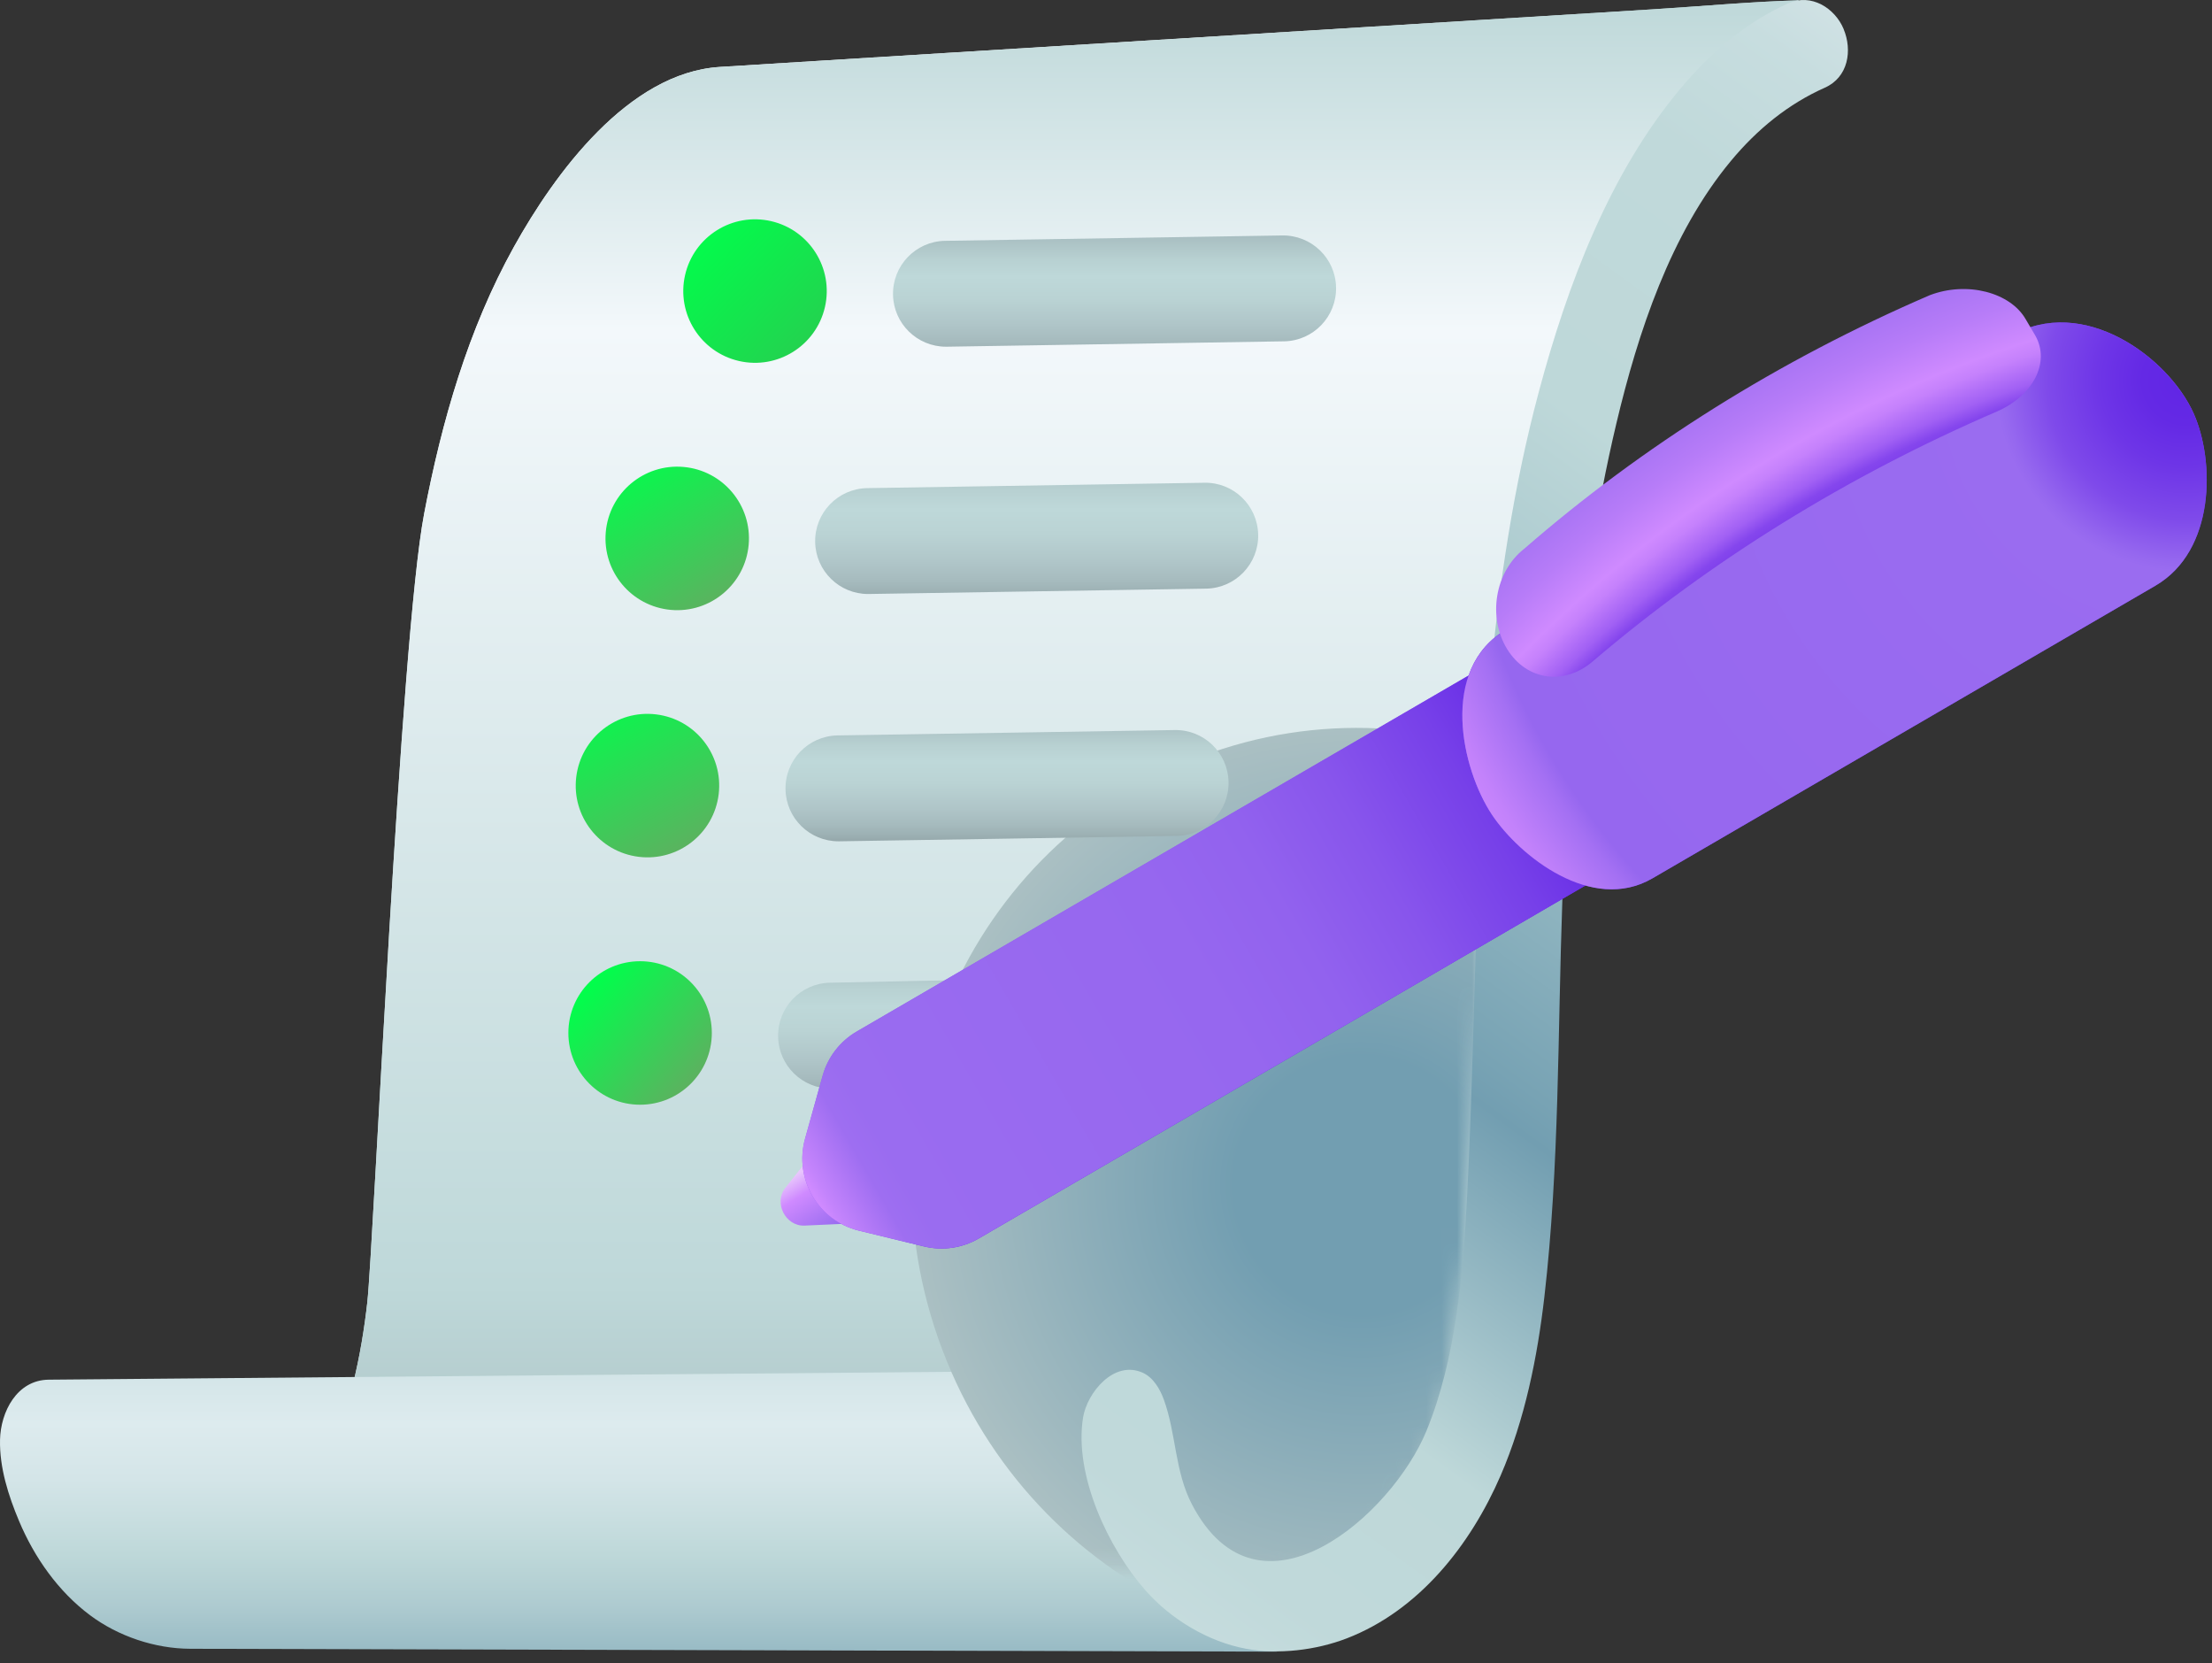
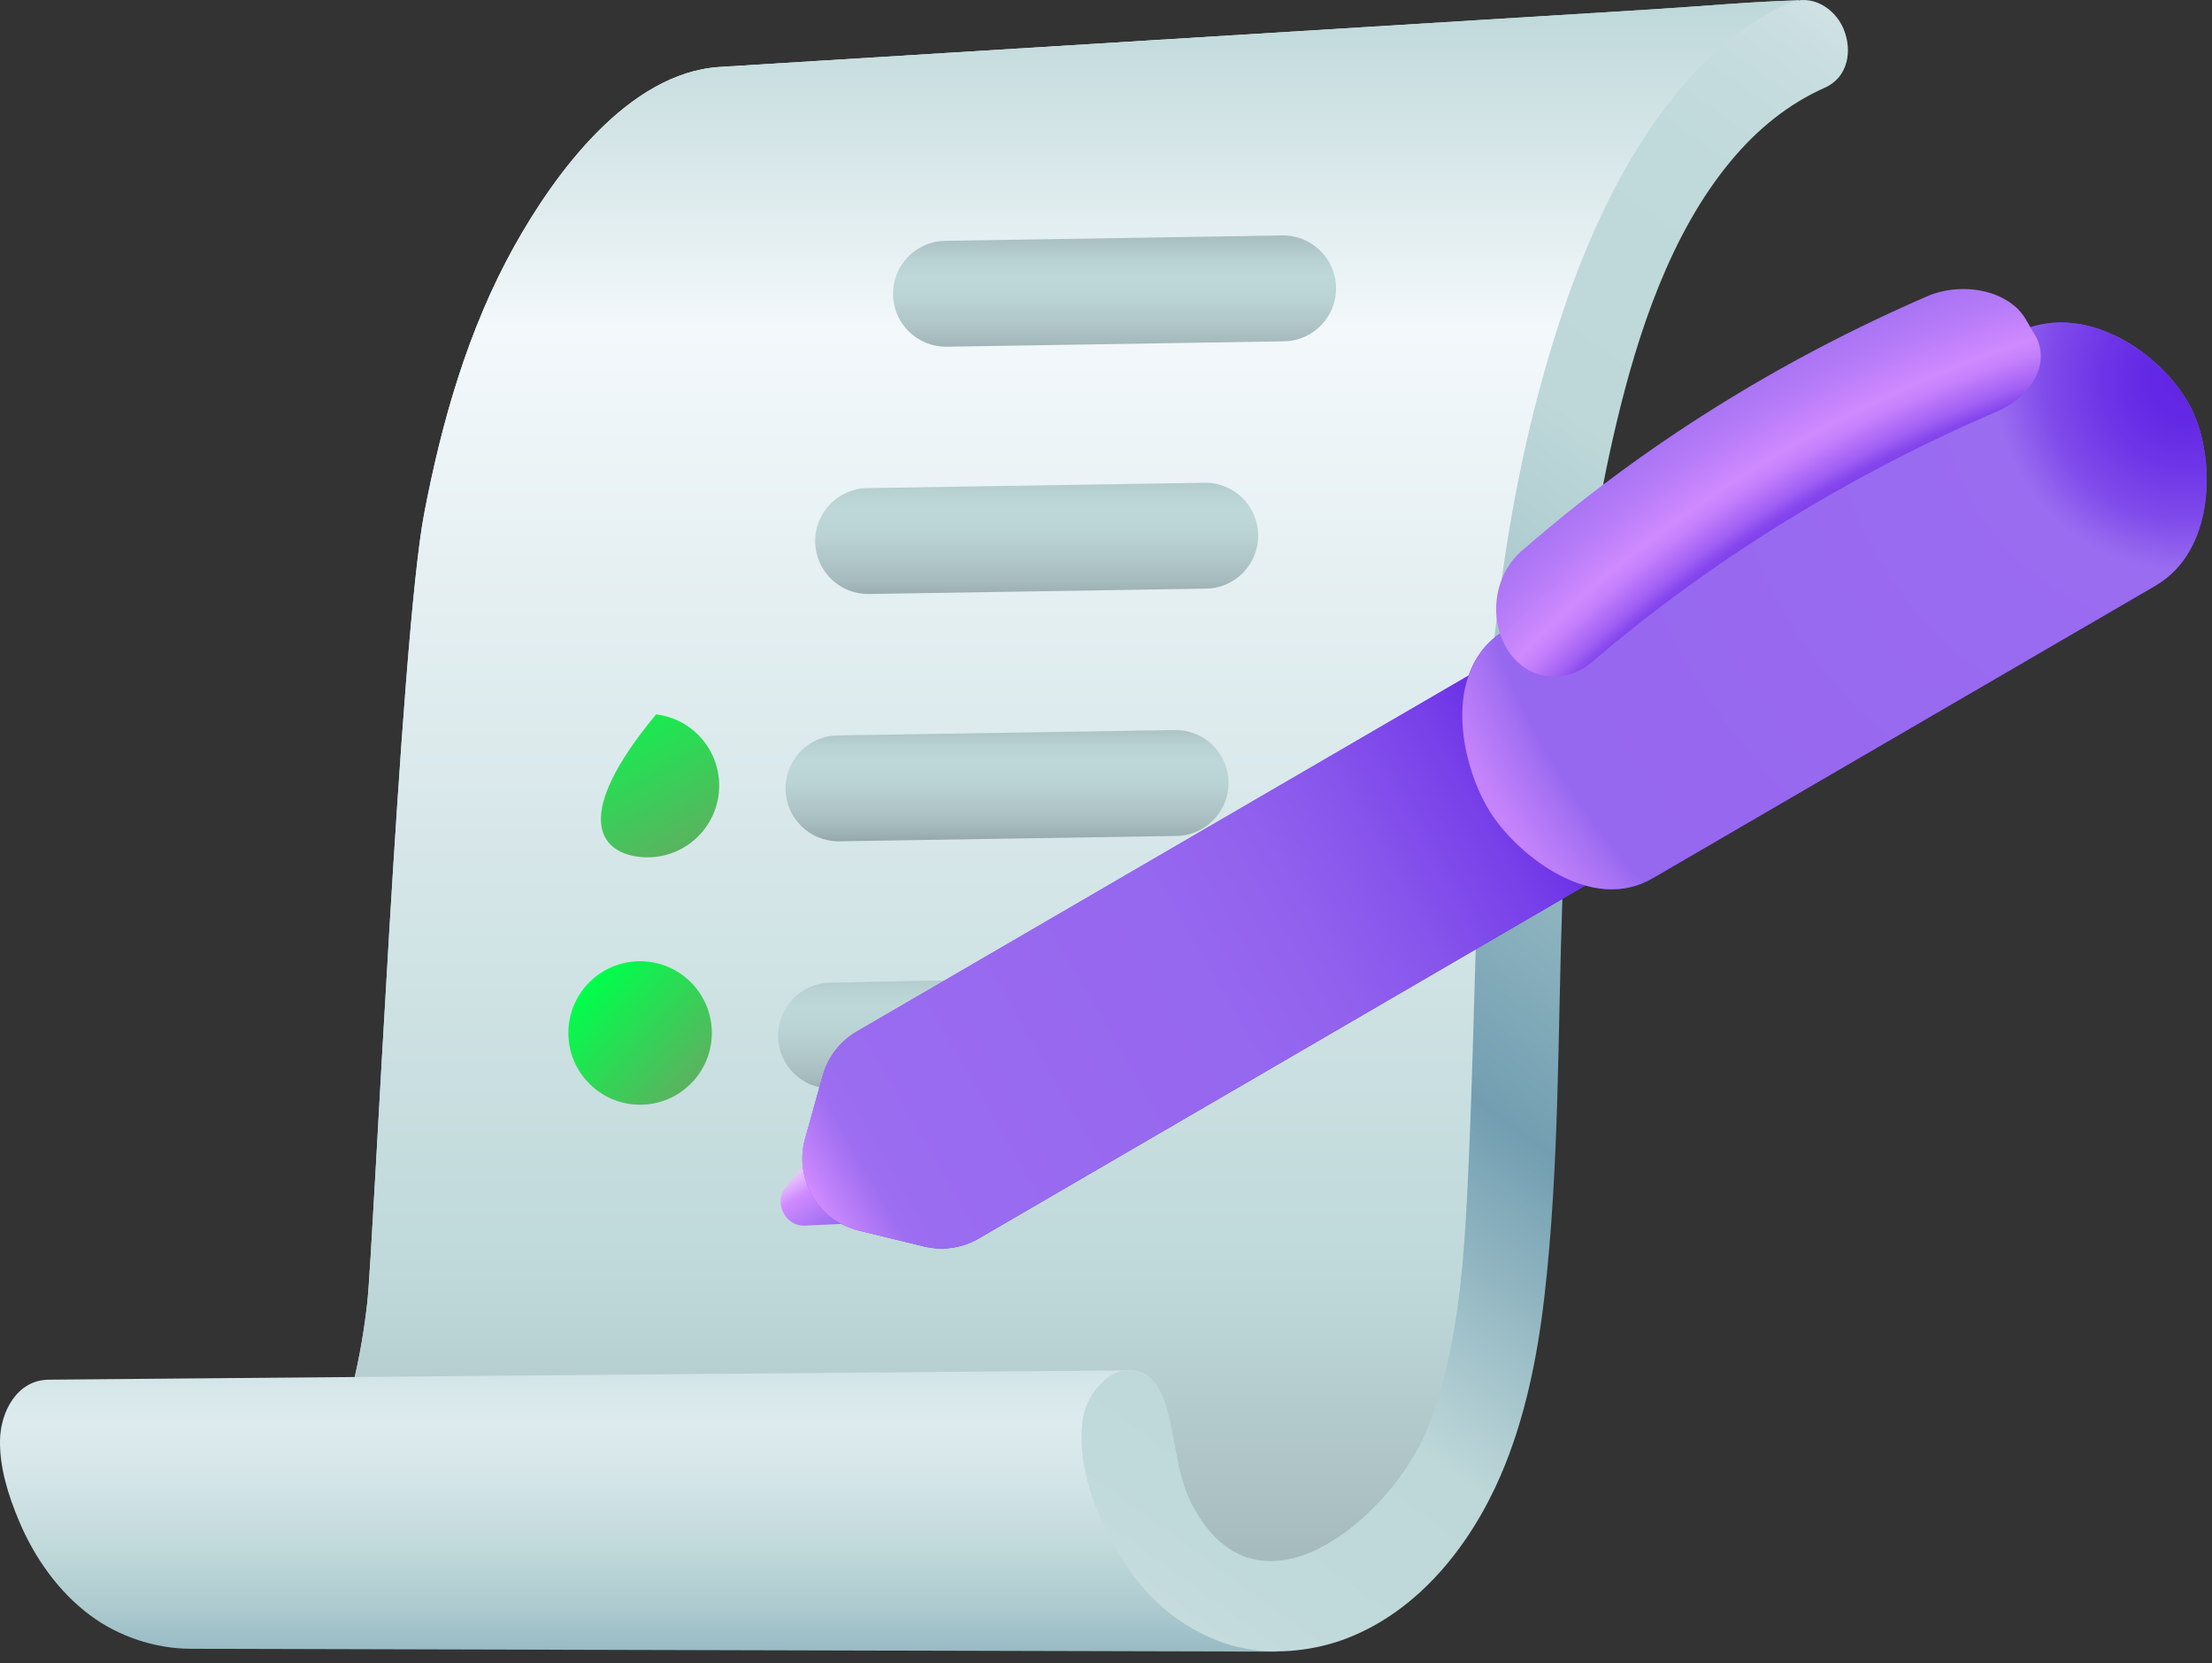
<svg xmlns="http://www.w3.org/2000/svg" width="145" height="109" viewBox="0 0 145 109" fill="none">
  <rect x="0" y="0" width="145" height="109" fill="#333333" stroke="none" />
  <path d="M101.729 24.707C103.874 17.09 107.339 8.597 113.732 3.456C115.024 2.418 116.804 1.104 117.912 0.021C114.889 0.101 111.352 0.426 108.333 0.612C101.047 1.062 70.597 2.941 62.658 3.431C57.504 3.749 52.35 4.067 47.195 4.386C41.178 4.757 36.349 11.392 33.686 16.182C30.682 21.586 28.955 27.625 27.802 33.669C26.24 41.862 24.486 81.663 24.077 85.348C23.352 91.871 20.786 102.309 12.505 102.379C15.829 102.379 78.365 102.826 83.234 102.822C88.914 102.816 92.259 98.32 94.154 93.475C96.477 87.537 97.089 61.86 97.401 55.205C97.713 48.535 100.762 28.142 101.729 24.706V24.707Z" fill="url(#paint0_radial_0_192)" />
  <path d="M101.729 24.707C103.874 17.09 107.339 8.597 113.732 3.456C115.024 2.418 116.804 1.104 117.912 0.021C114.889 0.101 111.352 0.426 108.333 0.612C101.047 1.062 70.597 2.941 62.658 3.431C57.504 3.749 52.35 4.067 47.195 4.386C41.178 4.757 36.349 11.392 33.686 16.182C30.682 21.586 28.955 27.625 27.802 33.669C26.24 41.862 24.486 81.663 24.077 85.348C23.352 91.871 20.786 102.309 12.505 102.379C15.829 102.379 78.365 102.826 83.234 102.822C88.914 102.816 92.259 98.32 94.154 93.475C96.477 87.537 97.089 61.86 97.401 55.205C97.713 48.535 100.762 28.142 101.729 24.706V24.707Z" fill="url(#paint1_linear_0_192)" />
  <path d="M81.546 107.402C78.311 106.663 76.134 104.71 74.364 101.963C73.053 99.928 71.923 97.74 71.505 95.34C71.083 92.913 71.645 91.125 73.98 89.806C71.618 89.81 4.206 90.406 3.195 90.415C1.104 90.433 0.043 92.53 0.002 94.346C-0.04 96.174 0.551 98.021 1.253 99.688C2.255 102.069 3.823 104.301 5.907 105.855C7.745 107.227 10.152 108.044 12.481 108.05C12.481 108.05 83.71 108.237 83.718 108.237C82.835 108.004 82.317 107.578 81.545 107.402H81.546Z" fill="url(#paint2_linear_0_192)" />
  <mask id="mask0_0_192" style="mask-type:luminance" maskUnits="userSpaceOnUse" x="12" y="0" width="106" height="103">
-     <path d="M101.729 24.707C103.874 17.09 107.339 8.597 113.732 3.456C115.024 2.418 116.804 1.104 117.912 0.021C114.889 0.101 111.352 0.426 108.333 0.612C101.047 1.062 70.597 2.941 62.658 3.431C57.504 3.749 52.35 4.067 47.195 4.386C41.178 4.757 36.349 11.392 33.686 16.182C30.682 21.586 28.955 27.625 27.802 33.669C26.24 41.862 24.486 81.663 24.077 85.348C23.352 91.871 20.786 102.309 12.505 102.379C15.829 102.379 78.365 102.826 83.234 102.822C88.914 102.816 92.259 98.32 94.154 93.475C96.477 87.537 97.089 61.86 97.401 55.205C97.713 48.535 100.762 28.142 101.729 24.706V24.707Z" fill="white" />
-   </mask>
+     </mask>
  <g mask="url(#mask0_0_192)">
    <path d="M100.186 106.368C115.473 100.585 123.056 83.185 117.124 67.503C111.192 51.821 93.991 43.795 78.705 49.578C63.418 55.36 55.835 72.76 61.767 88.443C67.699 104.125 84.9 112.15 100.186 106.368Z" fill="url(#paint3_radial_0_192)" />
  </g>
  <path d="M120.854 1.903C120.274 0.516 118.723 -0.443 117.249 0.209C114.624 1.373 112.279 3.285 110.202 5.751C105.496 11.34 102.741 18.688 100.875 25.664C99.217 31.86 98.248 38.321 97.671 44.705C97.248 49.372 97.017 54.062 96.85 58.744C96.615 65.331 96.506 71.927 96.164 78.51C95.903 83.545 95.436 89.06 93.508 93.767C91.251 99.275 82.52 106.989 78.136 98.591C77.001 96.418 77.108 93.96 76.288 91.711C76.037 91.026 75.603 90.276 74.912 89.962C73.021 89.102 71.253 91.279 70.994 92.906C70.396 96.66 72.638 101.441 75.087 104.223C76.75 106.113 79.197 107.587 81.673 108.047C83.796 108.441 86.268 108.144 88.28 107.369C93.025 105.539 96.395 101.249 98.366 96.702C99.955 93.034 100.781 88.938 101.237 84.98C102.227 76.392 102.106 67.696 102.412 59.067C102.575 54.497 102.798 49.923 103.208 45.368C103.74 39.447 104.584 33.513 105.961 27.727C107.372 21.797 109.508 15.303 113.459 10.551C115.208 8.447 117.242 6.805 119.618 5.748C121.165 5.06 121.434 3.297 120.851 1.903H120.854Z" fill="url(#paint4_linear_0_192)" />
  <path d="M62.007 22.72C60.124 22.72 58.578 21.213 58.539 19.322C58.5 17.406 60.021 15.821 61.937 15.783L84.042 15.431C85.957 15.396 87.542 16.913 87.581 18.828C87.62 20.744 86.099 22.329 84.183 22.368L62.079 22.72C62.054 22.72 62.03 22.72 62.007 22.72V22.72Z" fill="url(#paint5_linear_0_192)" />
-   <path d="M54.075 20.126C54.656 17.596 53.075 15.073 50.544 14.492C48.013 13.911 45.49 15.491 44.909 18.022C44.328 20.553 45.909 23.076 48.44 23.657C50.971 24.238 53.493 22.657 54.075 20.126Z" fill="url(#paint6_linear_0_192)" />
-   <path d="M49.077 35.693C49.303 33.106 47.389 30.826 44.802 30.6C42.215 30.374 39.934 32.288 39.709 34.875C39.483 37.462 41.397 39.743 43.984 39.969C46.571 40.194 48.851 38.28 49.077 35.693Z" fill="url(#paint7_linear_0_192)" />
-   <path d="M47.11 52.049C47.422 49.471 45.586 47.128 43.008 46.816C40.43 46.503 38.087 48.34 37.774 50.918C37.462 53.496 39.298 55.839 41.877 56.151C44.454 56.464 46.798 54.627 47.11 52.049Z" fill="url(#paint8_linear_0_192)" />
+   <path d="M47.11 52.049C47.422 49.471 45.586 47.128 43.008 46.816C37.462 53.496 39.298 55.839 41.877 56.151C44.454 56.464 46.798 54.627 47.11 52.049Z" fill="url(#paint8_linear_0_192)" />
  <path d="M41.959 72.396C44.556 72.396 46.661 70.29 46.661 67.694C46.661 65.097 44.556 62.992 41.959 62.992C39.362 62.992 37.257 65.097 37.257 67.694C37.257 70.29 39.362 72.396 41.959 72.396Z" fill="url(#paint9_linear_0_192)" />
  <path d="M56.903 38.927C55.02 38.927 53.474 37.42 53.435 35.528C53.396 33.613 54.917 32.028 56.833 31.989L78.936 31.637C80.853 31.593 82.436 33.119 82.475 35.035C82.515 36.951 80.993 38.535 79.078 38.574L56.975 38.926C56.951 38.926 56.926 38.926 56.903 38.926V38.927Z" fill="url(#paint10_linear_0_192)" />
  <path d="M54.959 55.133C53.076 55.133 51.53 53.626 51.492 51.735C51.452 49.819 52.974 48.234 54.889 48.196L76.993 47.843C78.91 47.805 80.493 49.325 80.532 51.241C80.572 53.157 79.05 54.742 77.135 54.781L55.031 55.133C55.007 55.133 54.983 55.133 54.959 55.133V55.133Z" fill="url(#paint11_linear_0_192)" />
  <path d="M54.473 71.339C52.59 71.339 51.044 69.832 51.006 67.941C50.966 66.025 52.488 64.441 54.404 64.401L71.646 64.049C73.564 64.002 75.146 65.531 75.186 67.447C75.225 69.363 73.704 70.947 71.788 70.986L54.545 71.338C54.521 71.338 54.497 71.338 54.473 71.338V71.339Z" fill="url(#paint12_linear_0_192)" />
  <path d="M56.228 80.159L52.739 80.317C51.492 80.374 50.7 78.821 51.477 77.843L53.626 75.14C54.248 74.357 55.471 74.534 55.968 75.48L57.308 78.026C57.813 78.986 57.243 80.113 56.228 80.159H56.228Z" fill="url(#paint13_linear_0_192)" />
  <path d="M118.057 44.188L115.029 38.981C113.679 36.66 110.703 35.873 108.383 37.223L74.653 56.843L64.238 62.9L56.163 67.597C55.069 68.234 54.266 69.272 53.925 70.491L52.773 74.619C52.034 77.267 53.636 80.001 56.308 80.65L60.567 81.684C61.787 81.98 63.073 81.793 64.158 81.162L116.299 50.835C118.62 49.485 119.407 46.51 118.057 44.189V44.188Z" fill="url(#paint14_linear_0_192)" />
  <path d="M118.057 44.188L115.029 38.981C113.679 36.66 110.703 35.873 108.383 37.223L74.653 56.843L64.238 62.9L56.163 67.597C55.069 68.234 54.266 69.272 53.925 70.491L52.773 74.619C52.034 77.267 53.636 80.001 56.308 80.65L60.567 81.684C61.787 81.98 63.073 81.793 64.158 81.162L116.299 50.835C118.62 49.485 119.407 46.51 118.057 44.189V44.188Z" fill="url(#paint15_linear_0_192)" />
  <path d="M141.291 38.384C141.291 38.384 108.374 57.531 108.319 57.562C104.349 59.872 99.611 56.106 97.804 53.395C95.813 50.408 94.299 43.834 98.761 41.238C98.761 41.238 131.763 22.043 131.781 22.032C136.541 19.263 142.154 23.424 143.797 27.094C145.194 30.215 145.221 36.098 141.291 38.383V38.384Z" fill="url(#paint16_linear_0_192)" />
  <path d="M141.291 38.384C141.291 38.384 108.374 57.531 108.319 57.562C104.349 59.872 99.611 56.106 97.804 53.395C95.813 50.408 94.299 43.834 98.761 41.238C98.761 41.238 131.763 22.043 131.781 22.032C136.541 19.263 142.154 23.424 143.797 27.094C145.194 30.215 145.221 36.098 141.291 38.383V38.384Z" fill="url(#paint17_radial_0_192)" />
  <path d="M99.909 35.968C107.639 29.243 116.613 23.603 126.497 19.346C128.94 18.41 131.784 19.162 132.789 20.924C132.996 21.276 133.204 21.629 133.413 21.983C134.421 23.75 133.267 25.938 130.897 26.969C121.066 31.205 112.126 36.76 104.406 43.343C102.545 44.938 100.075 44.61 98.794 42.535C97.516 40.463 97.974 37.488 99.909 35.967V35.968Z" fill="url(#paint18_radial_0_192)" />
  <defs>
    <radialGradient id="paint0_radial_0_192" cx="0" cy="0" r="1" gradientUnits="userSpaceOnUse" gradientTransform="translate(-152.838 47.532) scale(284.298 284.298)">
      <stop offset="0.63" stop-color="#C0D9DA" />
      <stop offset="0.65" stop-color="#D7E7E9" />
      <stop offset="0.67" stop-color="#E6F0F3" />
      <stop offset="0.7" stop-color="#F0F6F9" />
      <stop offset="0.73" stop-color="#F3F8FB" />
      <stop offset="0.82" stop-color="#F3F8FB" />
      <stop offset="0.85" stop-color="#EAF2F5" />
      <stop offset="0.89" stop-color="#D1E3E5" />
      <stop offset="0.92" stop-color="#BED8D9" />
      <stop offset="0.95" stop-color="#B9D2D3" />
      <stop offset="0.99" stop-color="#ABC1C3" />
      <stop offset="1" stop-color="#A6BBBE" />
    </radialGradient>
    <linearGradient id="paint1_linear_0_192" x1="65.209" y1="0.021" x2="65.209" y2="102.822" gradientUnits="userSpaceOnUse">
      <stop stop-color="#BED8D9" />
      <stop offset="0.21" stop-color="#F3F8FB" />
      <stop offset="0.82" stop-color="#BED8D9" />
      <stop offset="0.91" stop-color="#B2C9CB" />
      <stop offset="0.99" stop-color="#A6BBBE" />
    </linearGradient>
    <linearGradient id="paint2_linear_0_192" x1="41.86" y1="85.873" x2="41.86" y2="113.455" gradientUnits="userSpaceOnUse">
      <stop stop-color="#BED8D9" />
      <stop offset="0.03" stop-color="#C2DADB" />
      <stop offset="0.17" stop-color="#D5E6E9" />
      <stop offset="0.27" stop-color="#DDEBEE" />
      <stop offset="0.4" stop-color="#D4E5E8" />
      <stop offset="0.58" stop-color="#BED8D9" />
      <stop offset="0.7" stop-color="#AECBD0" />
      <stop offset="0.91" stop-color="#84ACBA" />
      <stop offset="1" stop-color="#729EB1" />
    </linearGradient>
    <radialGradient id="paint3_radial_0_192" cx="0" cy="0" r="1" gradientUnits="userSpaceOnUse" gradientTransform="translate(89.23 77.67) rotate(-20.72) scale(29.575 30.218)">
      <stop offset="0.28" stop-color="#729EB1" />
      <stop offset="1" stop-color="#ABC0C3" />
    </radialGradient>
    <linearGradient id="paint4_linear_0_192" x1="138.448" y1="4.631" x2="62.233" y2="109.577" gradientUnits="userSpaceOnUse">
      <stop stop-color="#E3ECF1" />
      <stop offset="0.04" stop-color="#D5E4E7" />
      <stop offset="0.09" stop-color="#C7DDDF" />
      <stop offset="0.16" stop-color="#C0D9DA" />
      <stop offset="0.3" stop-color="#BED8D9" />
      <stop offset="0.4" stop-color="#AAC9CE" />
      <stop offset="0.59" stop-color="#78A3B4" />
      <stop offset="0.61" stop-color="#729EB1" />
      <stop offset="0.68" stop-color="#93B7C2" />
      <stop offset="0.77" stop-color="#BED8D9" />
      <stop offset="0.87" stop-color="#C0D9DA" />
      <stop offset="0.93" stop-color="#C8DDDF" />
      <stop offset="0.97" stop-color="#D6E5E8" />
      <stop offset="1" stop-color="#E3ECF1" />
    </linearGradient>
    <linearGradient id="paint5_linear_0_192" x1="73.06" y1="13.35" x2="73.06" y2="26.575" gradientUnits="userSpaceOnUse">
      <stop offset="0.14" stop-color="#A6BBBE" />
      <stop offset="0.16" stop-color="#A8BEC1" />
      <stop offset="0.28" stop-color="#B8D1D2" />
      <stop offset="0.36" stop-color="#BED8D9" />
      <stop offset="0.47" stop-color="#BAD3D4" />
      <stop offset="0.6" stop-color="#AFC5C8" />
      <stop offset="0.68" stop-color="#A6BBBE" />
      <stop offset="0.74" stop-color="#9BAFB2" />
      <stop offset="0.85" stop-color="#809093" />
      <stop offset="0.9" stop-color="#717F82" />
    </linearGradient>
    <linearGradient id="paint6_linear_0_192" x1="47.14" y1="37.493" x2="25.794" y2="16.745" gradientUnits="userSpaceOnUse">
      <stop stop-color="#38B852" />
      <stop offset="0.567" stop-color="#00FF4B" />
      <stop offset="1" stop-color="#5AB35F" />
    </linearGradient>
    <linearGradient id="paint7_linear_0_192" x1="32.69" y1="23.942" x2="43.49" y2="41.483" gradientUnits="userSpaceOnUse">
      <stop stop-color="#38B852" />
      <stop offset="0.463" stop-color="#00FF4B" />
      <stop offset="1" stop-color="#5AB35F" />
    </linearGradient>
    <linearGradient id="paint8_linear_0_192" x1="30.388" y1="38.675" x2="40.787" y2="57.738" gradientUnits="userSpaceOnUse">
      <stop stop-color="#38B852" />
      <stop offset="0.463" stop-color="#00FF4B" />
      <stop offset="1" stop-color="#5AB35F" />
    </linearGradient>
    <linearGradient id="paint9_linear_0_192" x1="23.481" y1="69.523" x2="36.111" y2="80.941" gradientUnits="userSpaceOnUse">
      <stop stop-color="#38B852" />
      <stop offset="0.463" stop-color="#00FF4B" />
      <stop offset="1" stop-color="#5AB35F" />
    </linearGradient>
    <linearGradient id="paint10_linear_0_192" x1="67.956" y1="28.101" x2="67.956" y2="42.752" gradientUnits="userSpaceOnUse">
      <stop offset="0.14" stop-color="#A6BBBE" />
      <stop offset="0.16" stop-color="#A8BEC1" />
      <stop offset="0.28" stop-color="#B8D1D2" />
      <stop offset="0.36" stop-color="#BED8D9" />
      <stop offset="0.47" stop-color="#BAD3D4" />
      <stop offset="0.6" stop-color="#AFC5C8" />
      <stop offset="0.68" stop-color="#A6BBBE" />
      <stop offset="0.74" stop-color="#9BAFB2" />
      <stop offset="0.85" stop-color="#809093" />
      <stop offset="0.9" stop-color="#717F82" />
    </linearGradient>
    <linearGradient id="paint11_linear_0_192" x1="66.013" y1="45.293" x2="66.013" y2="58.122" gradientUnits="userSpaceOnUse">
      <stop offset="0.14" stop-color="#A6BBBE" />
      <stop offset="0.16" stop-color="#A8BEC1" />
      <stop offset="0.28" stop-color="#B8D1D2" />
      <stop offset="0.36" stop-color="#BED8D9" />
      <stop offset="0.47" stop-color="#BAD3D4" />
      <stop offset="0.6" stop-color="#AFC5C8" />
      <stop offset="0.68" stop-color="#A6BBBE" />
      <stop offset="0.74" stop-color="#9BAFB2" />
      <stop offset="0.85" stop-color="#809093" />
      <stop offset="0.9" stop-color="#717F82" />
    </linearGradient>
    <linearGradient id="paint12_linear_0_192" x1="63.096" y1="60.654" x2="63.096" y2="75.357" gradientUnits="userSpaceOnUse">
      <stop offset="0.14" stop-color="#A6BBBE" />
      <stop offset="0.16" stop-color="#A8BEC1" />
      <stop offset="0.28" stop-color="#B8D1D2" />
      <stop offset="0.36" stop-color="#BED8D9" />
      <stop offset="0.47" stop-color="#BAD3D4" />
      <stop offset="0.6" stop-color="#AFC5C8" />
      <stop offset="0.68" stop-color="#A6BBBE" />
      <stop offset="0.74" stop-color="#9BAFB2" />
      <stop offset="0.85" stop-color="#809093" />
      <stop offset="0.9" stop-color="#717F82" />
    </linearGradient>
    <linearGradient id="paint13_linear_0_192" x1="53.001" y1="76.45" x2="55.241" y2="80.016" gradientUnits="userSpaceOnUse">
      <stop stop-color="#E8C7FC" />
      <stop offset="0.32" stop-color="#CF8AFF" />
      <stop offset="1" stop-color="#9A6CF0" />
    </linearGradient>
    <linearGradient id="paint14_linear_0_192" x1="80.212" y1="52.085" x2="90.248" y2="68.981" gradientUnits="userSpaceOnUse">
      <stop stop-color="#8856ED" />
      <stop offset="0.1" stop-color="#8D5CED" />
      <stop offset="0.39" stop-color="#9A6CF0" />
      <stop offset="0.49" stop-color="#9262EE" />
      <stop offset="0.68" stop-color="#7D48EA" />
      <stop offset="0.88" stop-color="#6125E5" />
    </linearGradient>
    <linearGradient id="paint15_linear_0_192" x1="49.071" y1="80.699" x2="102.814" y2="49.64" gradientUnits="userSpaceOnUse">
      <stop offset="0.08" stop-color="#CF8AFF" />
      <stop offset="0.09" stop-color="#C484FC" />
      <stop offset="0.12" stop-color="#AD76F5" />
      <stop offset="0.14" stop-color="#9E6EF1" />
      <stop offset="0.17" stop-color="#9A6CF0" />
      <stop offset="0.55" stop-color="#9667EF" />
      <stop offset="0.66" stop-color="#9262EE" />
      <stop offset="0.77" stop-color="#8855EC" />
      <stop offset="0.89" stop-color="#7740E9" />
      <stop offset="1" stop-color="#6125E5" />
    </linearGradient>
    <linearGradient id="paint16_linear_0_192" x1="115.001" y1="30.651" x2="127.805" y2="51.785" gradientUnits="userSpaceOnUse">
      <stop offset="0.04" stop-color="#6125E5" />
      <stop offset="0.06" stop-color="#682EE6" />
      <stop offset="0.13" stop-color="#7E49EA" />
      <stop offset="0.2" stop-color="#8D5CED" />
      <stop offset="0.27" stop-color="#9668EF" />
      <stop offset="0.35" stop-color="#9A6CF0" />
      <stop offset="0.52" stop-color="#8856EC" />
      <stop offset="0.85" stop-color="#6125E5" />
    </linearGradient>
    <radialGradient id="paint17_radial_0_192" cx="0" cy="0" r="1" gradientUnits="userSpaceOnUse" gradientTransform="translate(143.216 25.026) rotate(-38.84) scale(56.631)">
      <stop stop-color="#6125E5" />
      <stop offset="0.05" stop-color="#6429E5" />
      <stop offset="0.1" stop-color="#6E35E7" />
      <stop offset="0.16" stop-color="#7F4AEA" />
      <stop offset="0.21" stop-color="#9668EF" />
      <stop offset="0.22" stop-color="#9A6CF0" />
      <stop offset="0.85" stop-color="#9667EF" />
      <stop offset="0.87" stop-color="#A470F3" />
      <stop offset="0.93" stop-color="#C382FB" />
      <stop offset="0.97" stop-color="#CF8AFF" />
    </radialGradient>
    <radialGradient id="paint18_radial_0_192" cx="0" cy="0" r="1" gradientUnits="userSpaceOnUse" gradientTransform="translate(158.514 100.072) rotate(138.51) scale(89.003)">
      <stop offset="0.82" stop-color="#6125E5" />
      <stop offset="0.84" stop-color="#6528E5" />
      <stop offset="0.86" stop-color="#7133E8" />
      <stop offset="0.88" stop-color="#8546ED" />
      <stop offset="0.89" stop-color="#A160F4" />
      <stop offset="0.91" stop-color="#C581FC" />
      <stop offset="0.92" stop-color="#CF8AFF" />
      <stop offset="0.95" stop-color="#B77CF8" />
      <stop offset="1" stop-color="#9A6CF0" />
    </radialGradient>
  </defs>
</svg>